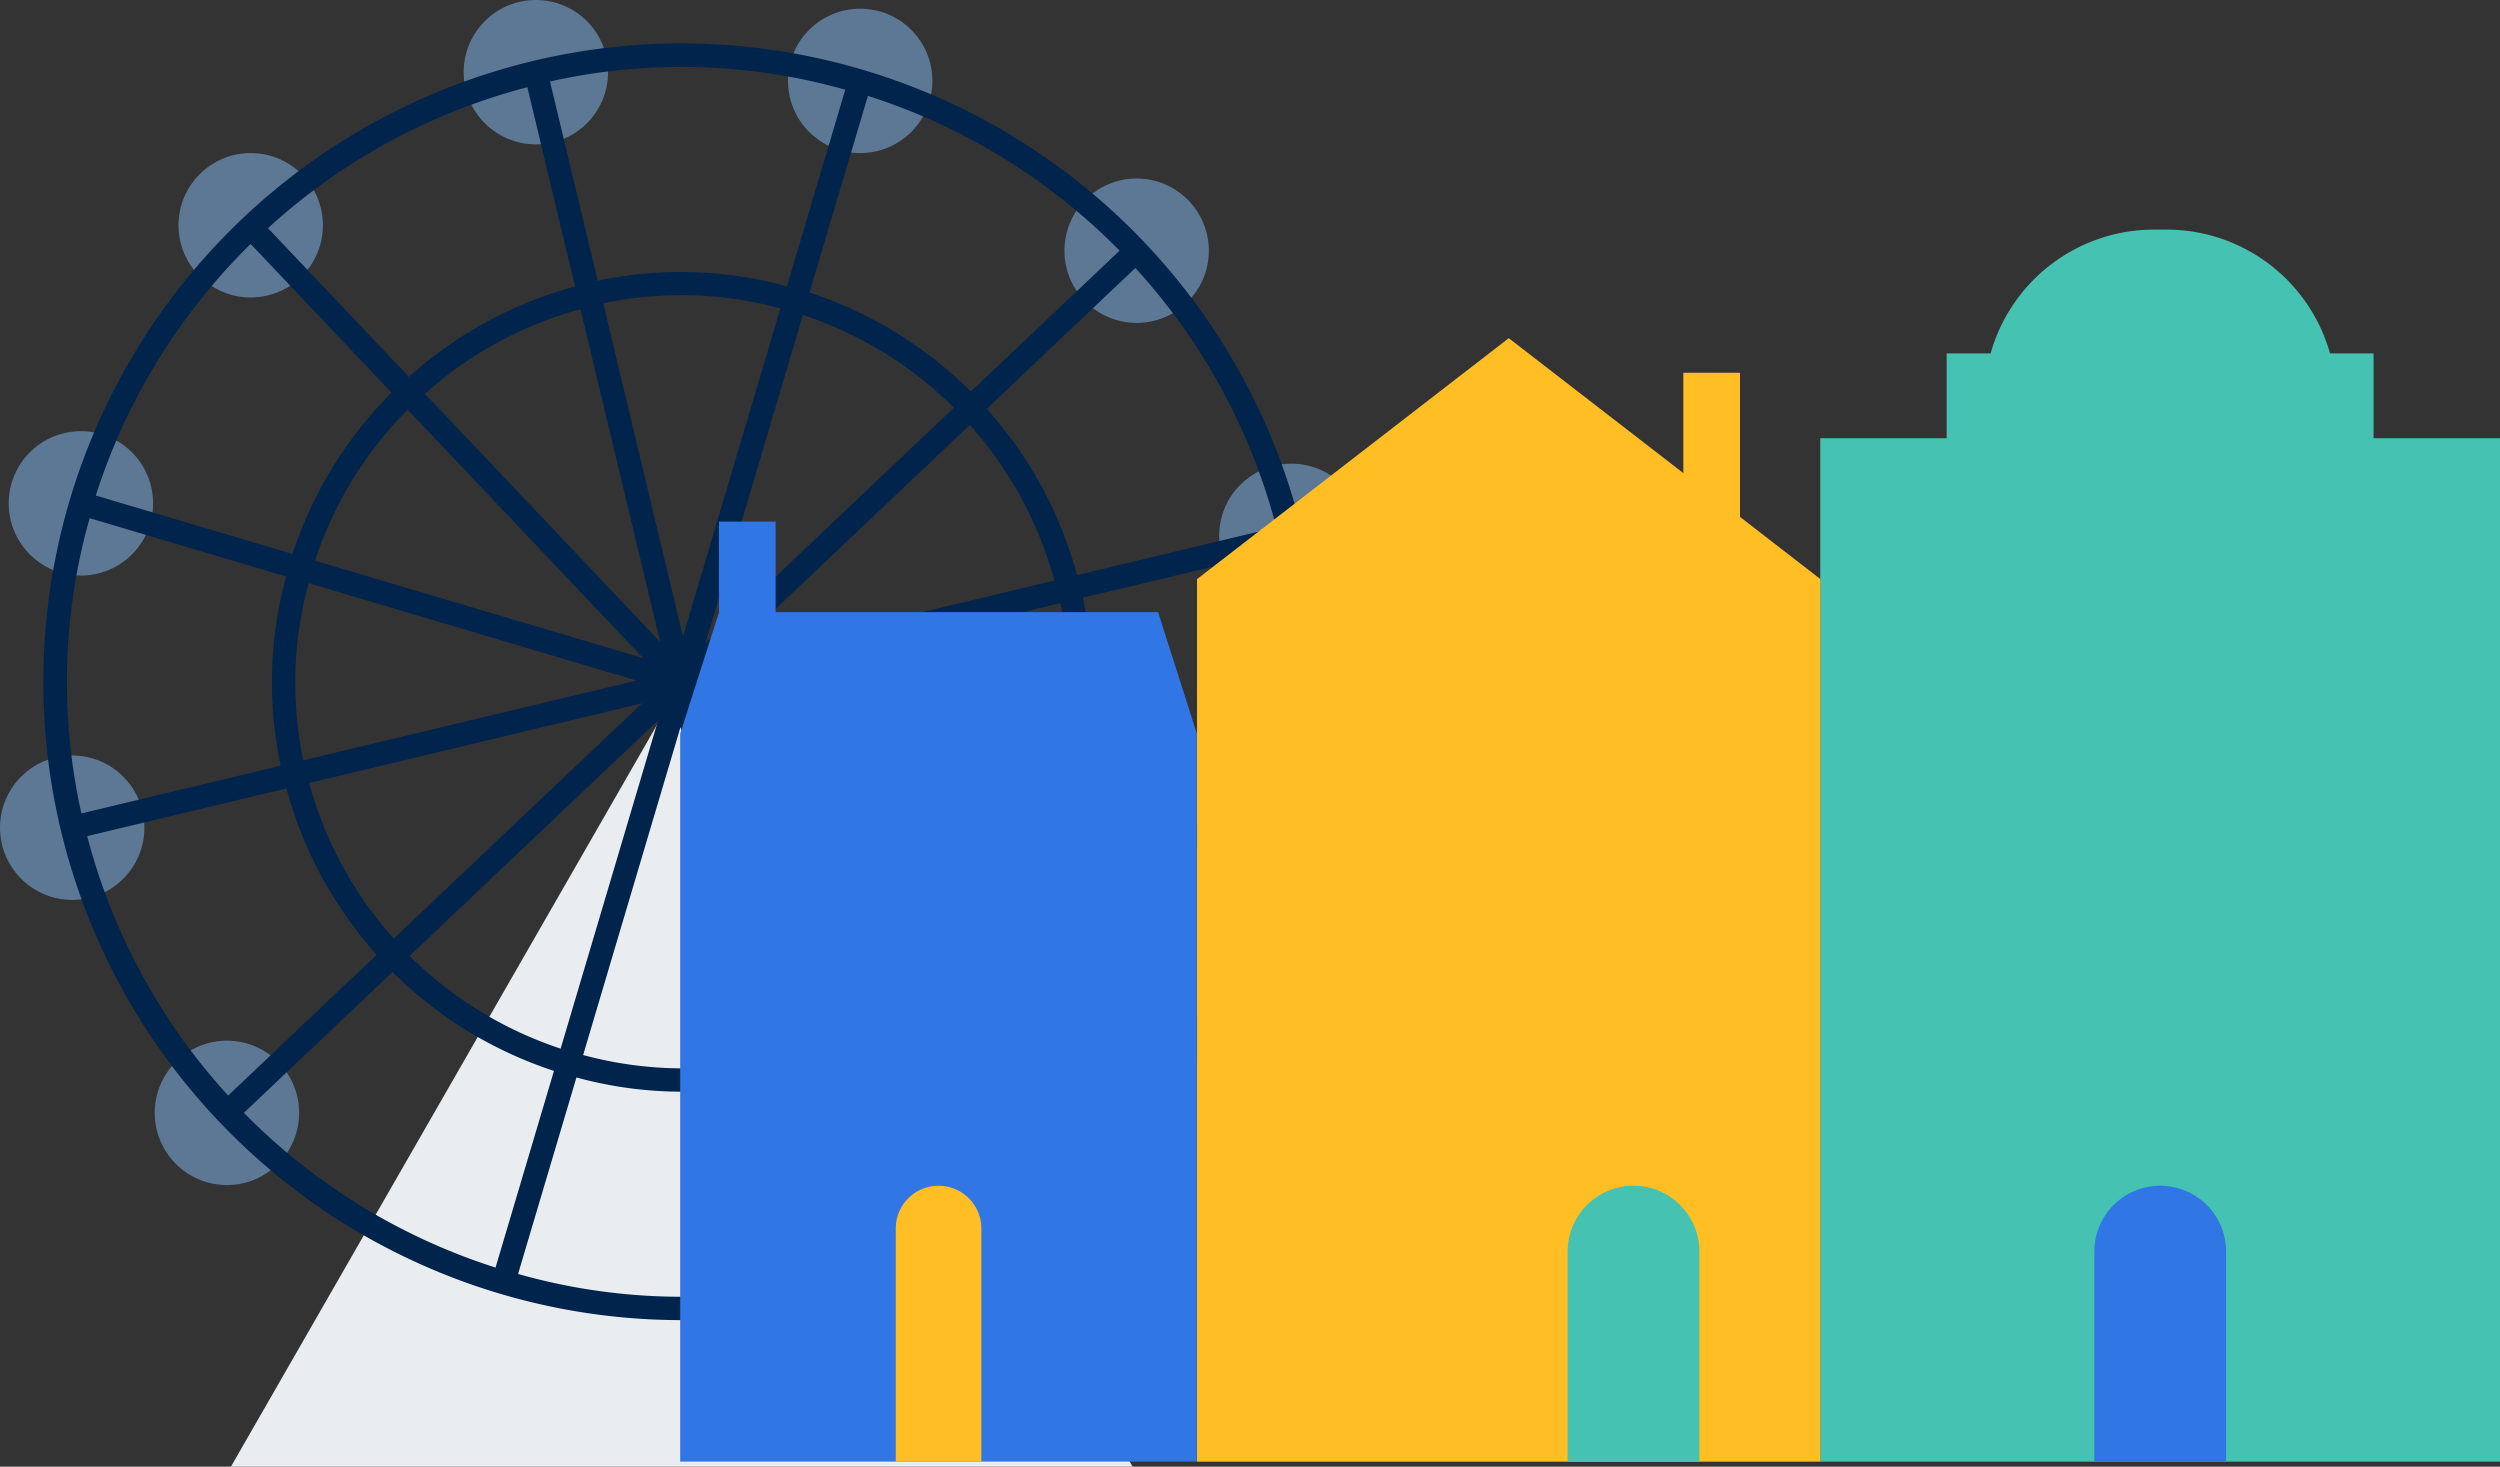
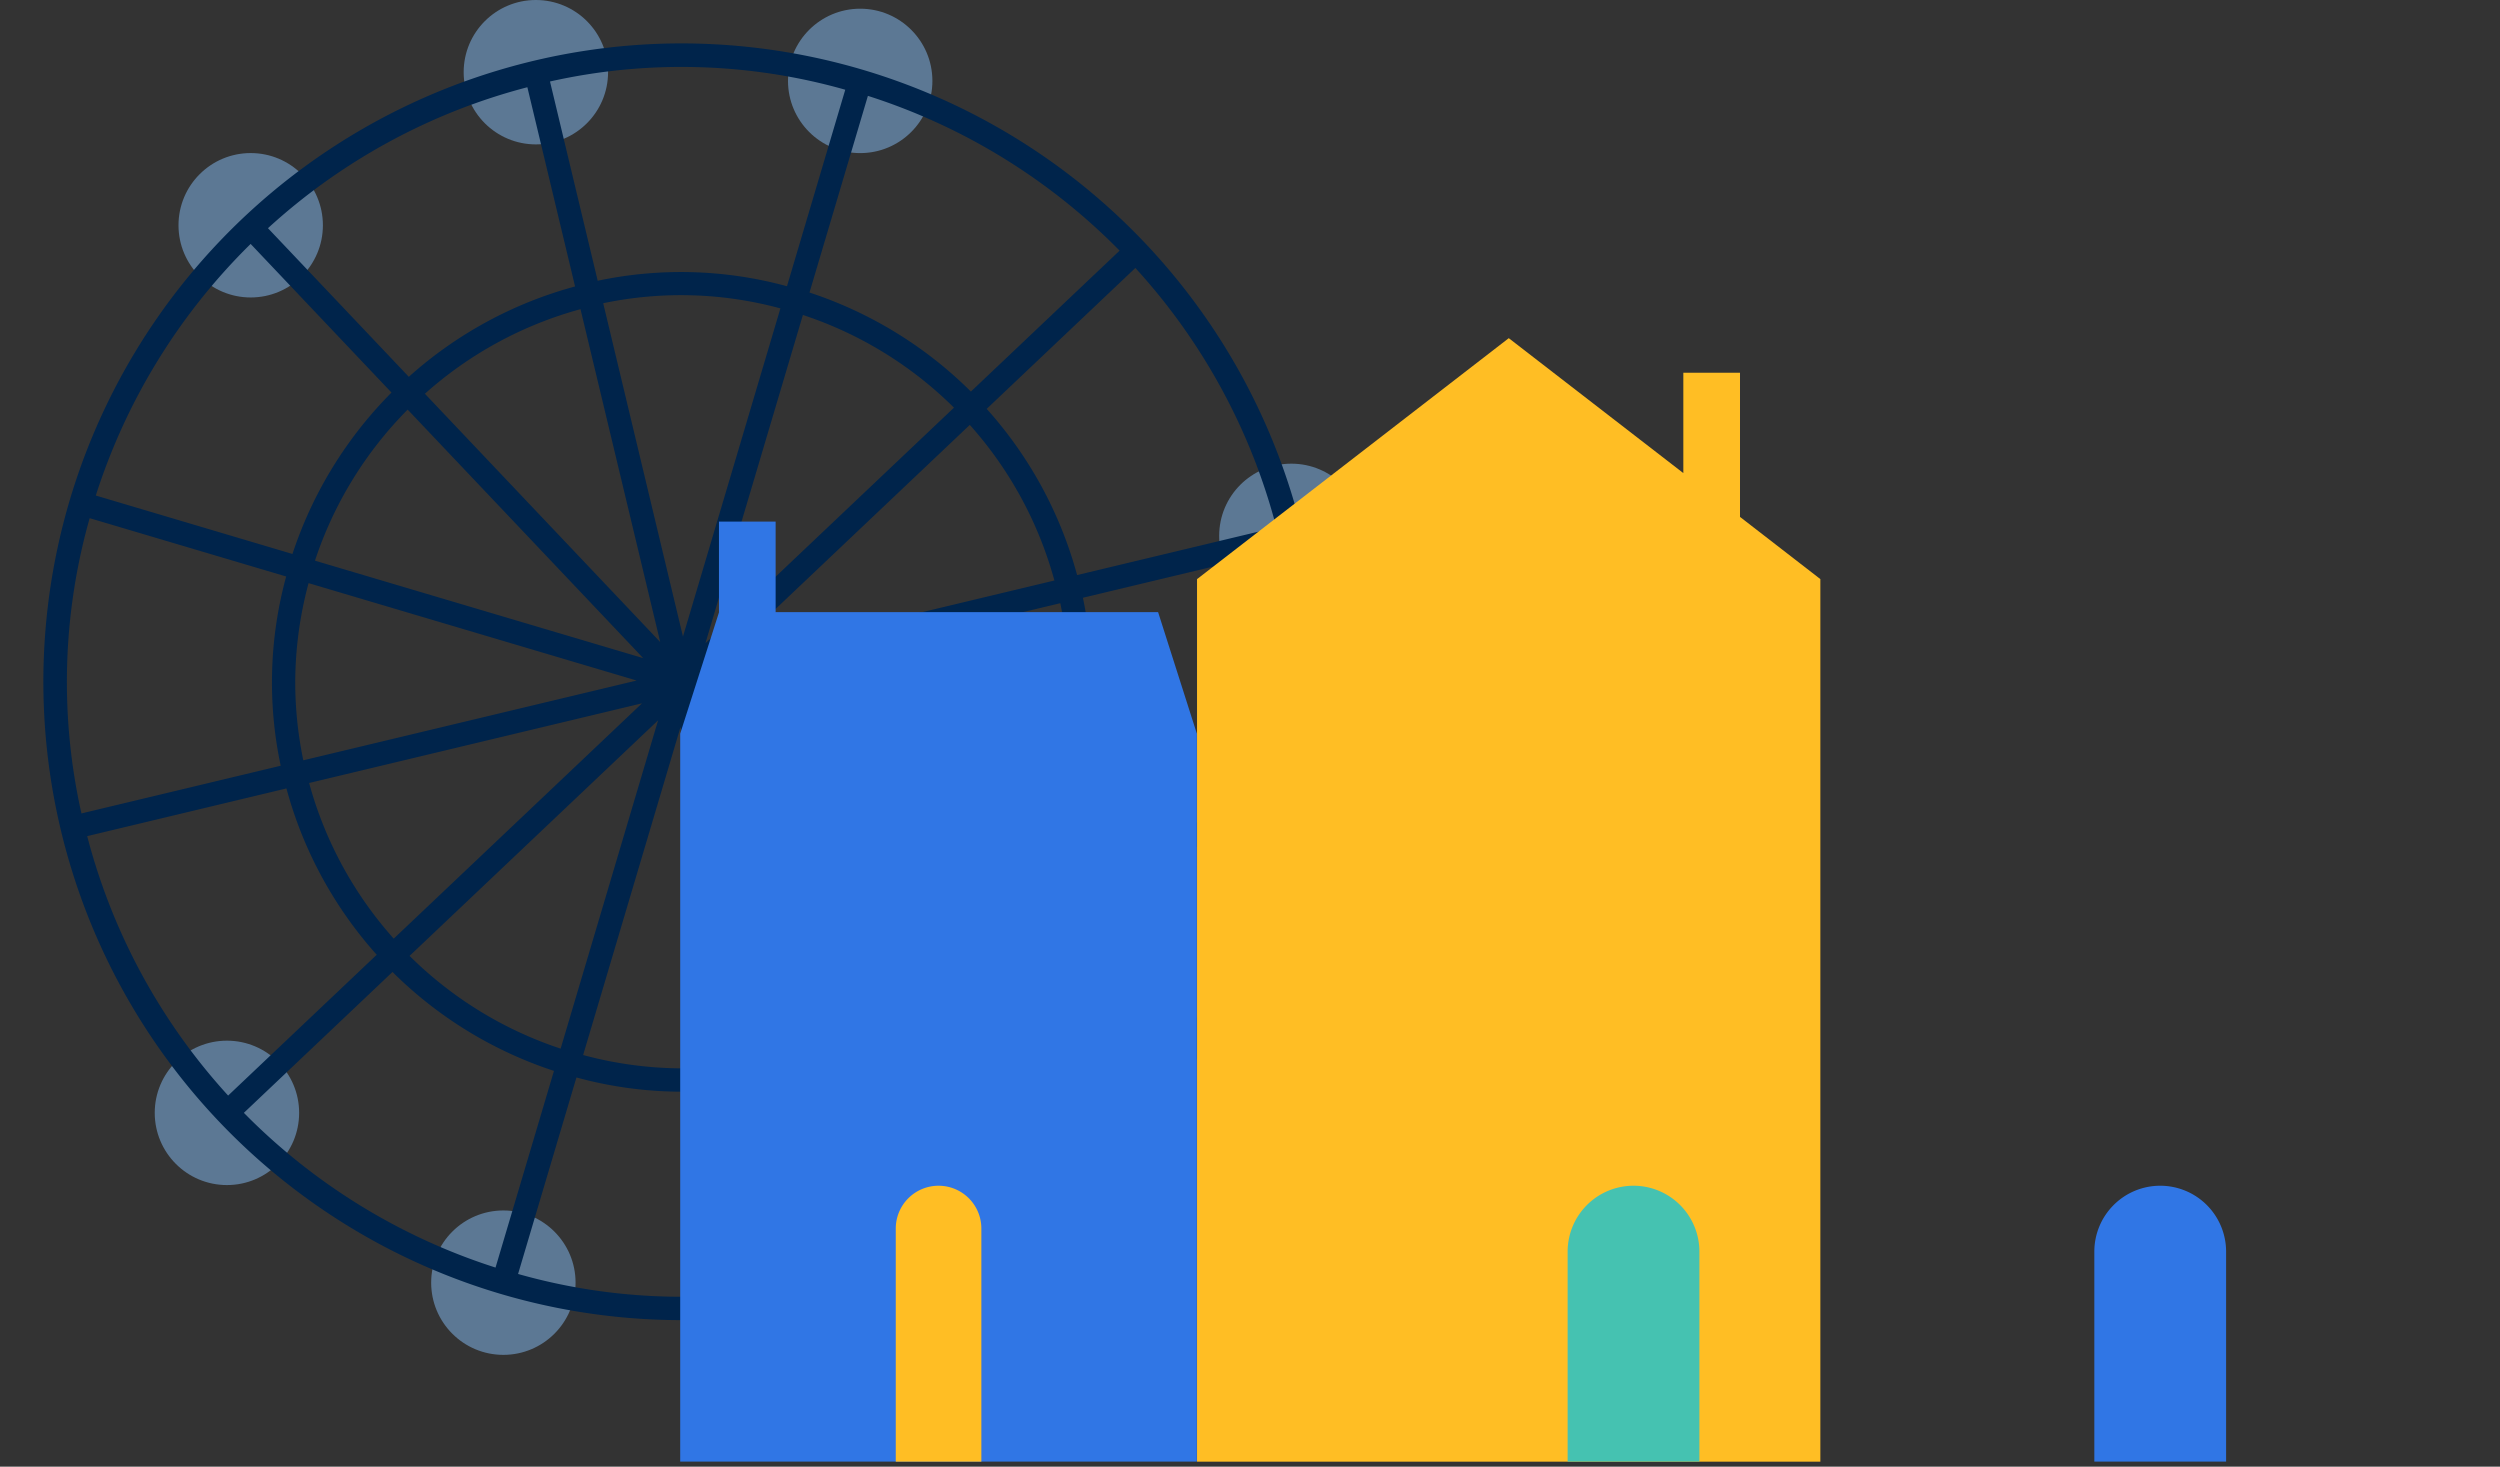
<svg xmlns="http://www.w3.org/2000/svg" width="75" height="44" viewBox="0 0 75 44">
  <rect x="0" y="0" width="75" height="44" fill="#333333" stroke="none" />
  <defs>
    <style>.a{fill:#5c7894;}.b{fill:#eaedf0;}.c{fill:#00244b;}.d{fill:#3076e5;}.e{fill:#45c2b1;}.f{fill:#ffbe24;}</style>
  </defs>
  <g transform="translate(-172 -99.873)">
    <circle class="a" cx="2.166" cy="2.166" r="2.166" transform="translate(185.91 99.873)" />
    <circle class="a" cx="2.166" cy="2.166" r="2.166" transform="translate(195.64 100.134)" />
-     <circle class="a" cx="2.166" cy="2.166" r="2.166" transform="translate(203.933 105.228)" />
    <circle class="a" cx="2.166" cy="2.166" r="2.166" transform="translate(208.575 113.783)" />
    <circle class="a" cx="2.166" cy="2.166" r="2.166" transform="translate(208.314 123.513)" />
    <circle class="a" cx="2.166" cy="2.166" r="2.166" transform="translate(203.22 131.806)" />
    <circle class="a" cx="2.166" cy="2.166" r="2.166" transform="translate(194.665 136.448)" />
    <circle class="a" cx="2.166" cy="2.166" r="2.166" transform="translate(184.935 136.187)" />
    <circle class="a" cx="2.166" cy="2.166" r="2.166" transform="translate(176.642 131.093)" />
-     <circle class="a" cx="2.166" cy="2.166" r="2.166" transform="translate(172 122.538)" />
-     <circle class="a" cx="2.166" cy="2.166" r="2.166" transform="translate(172.261 112.808)" />
    <circle class="a" cx="2.166" cy="2.166" r="2.166" transform="translate(177.355 104.465)" />
-     <path class="b" d="M192.453,120.326l-13.525,23.547h27.05Z" />
    <path class="c" d="M192.453,101.175a19.151,19.151,0,1,0,19.15,19.151A19.173,19.173,0,0,0,192.453,101.175Zm-11.179,22.188,9.986-2.39-7.448,7.059A11.577,11.577,0,0,1,181.274,123.363Zm2.03,5.151-4.46,4.226a18.405,18.405,0,0,1-4.228-7.783l5.977-1.431A12.267,12.267,0,0,0,183.3,128.514Zm-2.447-8.188a11.562,11.562,0,0,1,.4-2.959l9.842,2.922-10,2.393A11.58,11.58,0,0,1,180.857,120.326Zm22.775-3.038-9.986,2.391,7.448-7.059A11.567,11.567,0,0,1,203.632,117.288Zm-2.03-5.15,4.459-4.226a18.409,18.409,0,0,1,4.229,7.782l-5.977,1.431A12.258,12.258,0,0,0,201.6,112.138Zm-8.439,7.032,2.924-9.848a11.592,11.592,0,0,1,4.532,2.781Zm-.674-.2-2.393-10a11.388,11.388,0,0,1,5.316.155Zm-.683.164-7.059-7.448a11.58,11.58,0,0,1,4.668-2.538Zm-7.541-7.956-4.226-4.459a18.387,18.387,0,0,1,7.782-4.229l1.431,5.977A12.27,12.27,0,0,0,184.265,111.177Zm7.031,8.439-9.847-2.924a11.6,11.6,0,0,1,2.781-4.532Zm.447,1.866-2.924,9.849a11.606,11.606,0,0,1-4.532-2.782Zm.673.2,2.393,10a11.652,11.652,0,0,1-2.356.241,11.518,11.518,0,0,1-2.959-.4Zm.684-.165,7.059,7.449a11.558,11.558,0,0,1-4.669,2.538Zm7.541,7.957,4.226,4.459a18.409,18.409,0,0,1-7.783,4.23l-1.431-5.978A12.255,12.255,0,0,0,200.641,129.475Zm-7.032-8.44,9.849,2.925a11.606,11.606,0,0,1-2.782,4.532Zm.2-.673,10-2.393a11.654,11.654,0,0,1,.241,2.357,11.5,11.5,0,0,1-.4,2.958Zm10.678-2.556,5.976-1.431a18.022,18.022,0,0,1-.246,8.859l-5.895-1.75a12.047,12.047,0,0,0,.165-5.678Zm1.1-10.413-4.46,4.227a12.329,12.329,0,0,0-4.842-2.971l1.752-5.9A18.471,18.471,0,0,1,205.589,107.393Zm-8.228-4.833-1.75,5.9a12.063,12.063,0,0,0-5.678-.164l-1.431-5.978a18.007,18.007,0,0,1,8.859.247Zm-17.841,4.63,4.227,4.46a12.329,12.329,0,0,0-2.971,4.842l-5.9-1.753A18.474,18.474,0,0,1,179.52,107.19Zm-4.833,8.227,5.9,1.751a12.059,12.059,0,0,0-.164,5.677l-5.978,1.431a18.039,18.039,0,0,1,.247-8.859Zm4.63,17.842,4.46-4.227A12.306,12.306,0,0,0,188.619,132l-1.753,5.9A18.474,18.474,0,0,1,179.317,133.259Zm8.227,4.833,1.751-5.895a12.048,12.048,0,0,0,5.678.165l1.43,5.977a18.008,18.008,0,0,1-8.859-.247Zm17.842-4.63L201.159,129a12.324,12.324,0,0,0,2.972-4.843l5.9,1.753A18.465,18.465,0,0,1,205.386,133.462Z" />
    <path class="d" d="M206.743,118.237H195.269v-2.715h-1.7v2.724l-1.163,3.637v21.839h15.5V121.884Z" />
-     <path class="e" d="M243.208,113.018v-2.544H241.9a5.092,5.092,0,0,0-4.89-3.713h-.4a5.093,5.093,0,0,0-4.891,3.713H230.4v2.544h-3.793v30.705H247V113.018Z" />
    <path class="f" d="M224.2,115.38v-4.325h-1.7v3.011l-5.237-4.048-9.352,7.229v26.477h18.7V117.246Z" />
    <path class="e" d="M1.977,0h0A1.977,1.977,0,0,1,3.953,1.977v6.3a0,0,0,0,1,0,0H0a0,0,0,0,1,0,0v-6.3A1.977,1.977,0,0,1,1.977,0Z" transform="translate(219.029 135.445)" />
    <path class="d" d="M1.977,0h0A1.977,1.977,0,0,1,3.953,1.977v6.3a0,0,0,0,1,0,0H0a0,0,0,0,1,0,0v-6.3A1.977,1.977,0,0,1,1.977,0Z" transform="translate(234.83 135.445)" />
    <path class="f" d="M1.284,0h0A1.284,1.284,0,0,1,2.568,1.284V8.278a0,0,0,0,1,0,0H0a0,0,0,0,1,0,0V1.284A1.284,1.284,0,0,1,1.284,0Z" transform="translate(198.873 135.445)" />
  </g>
</svg>